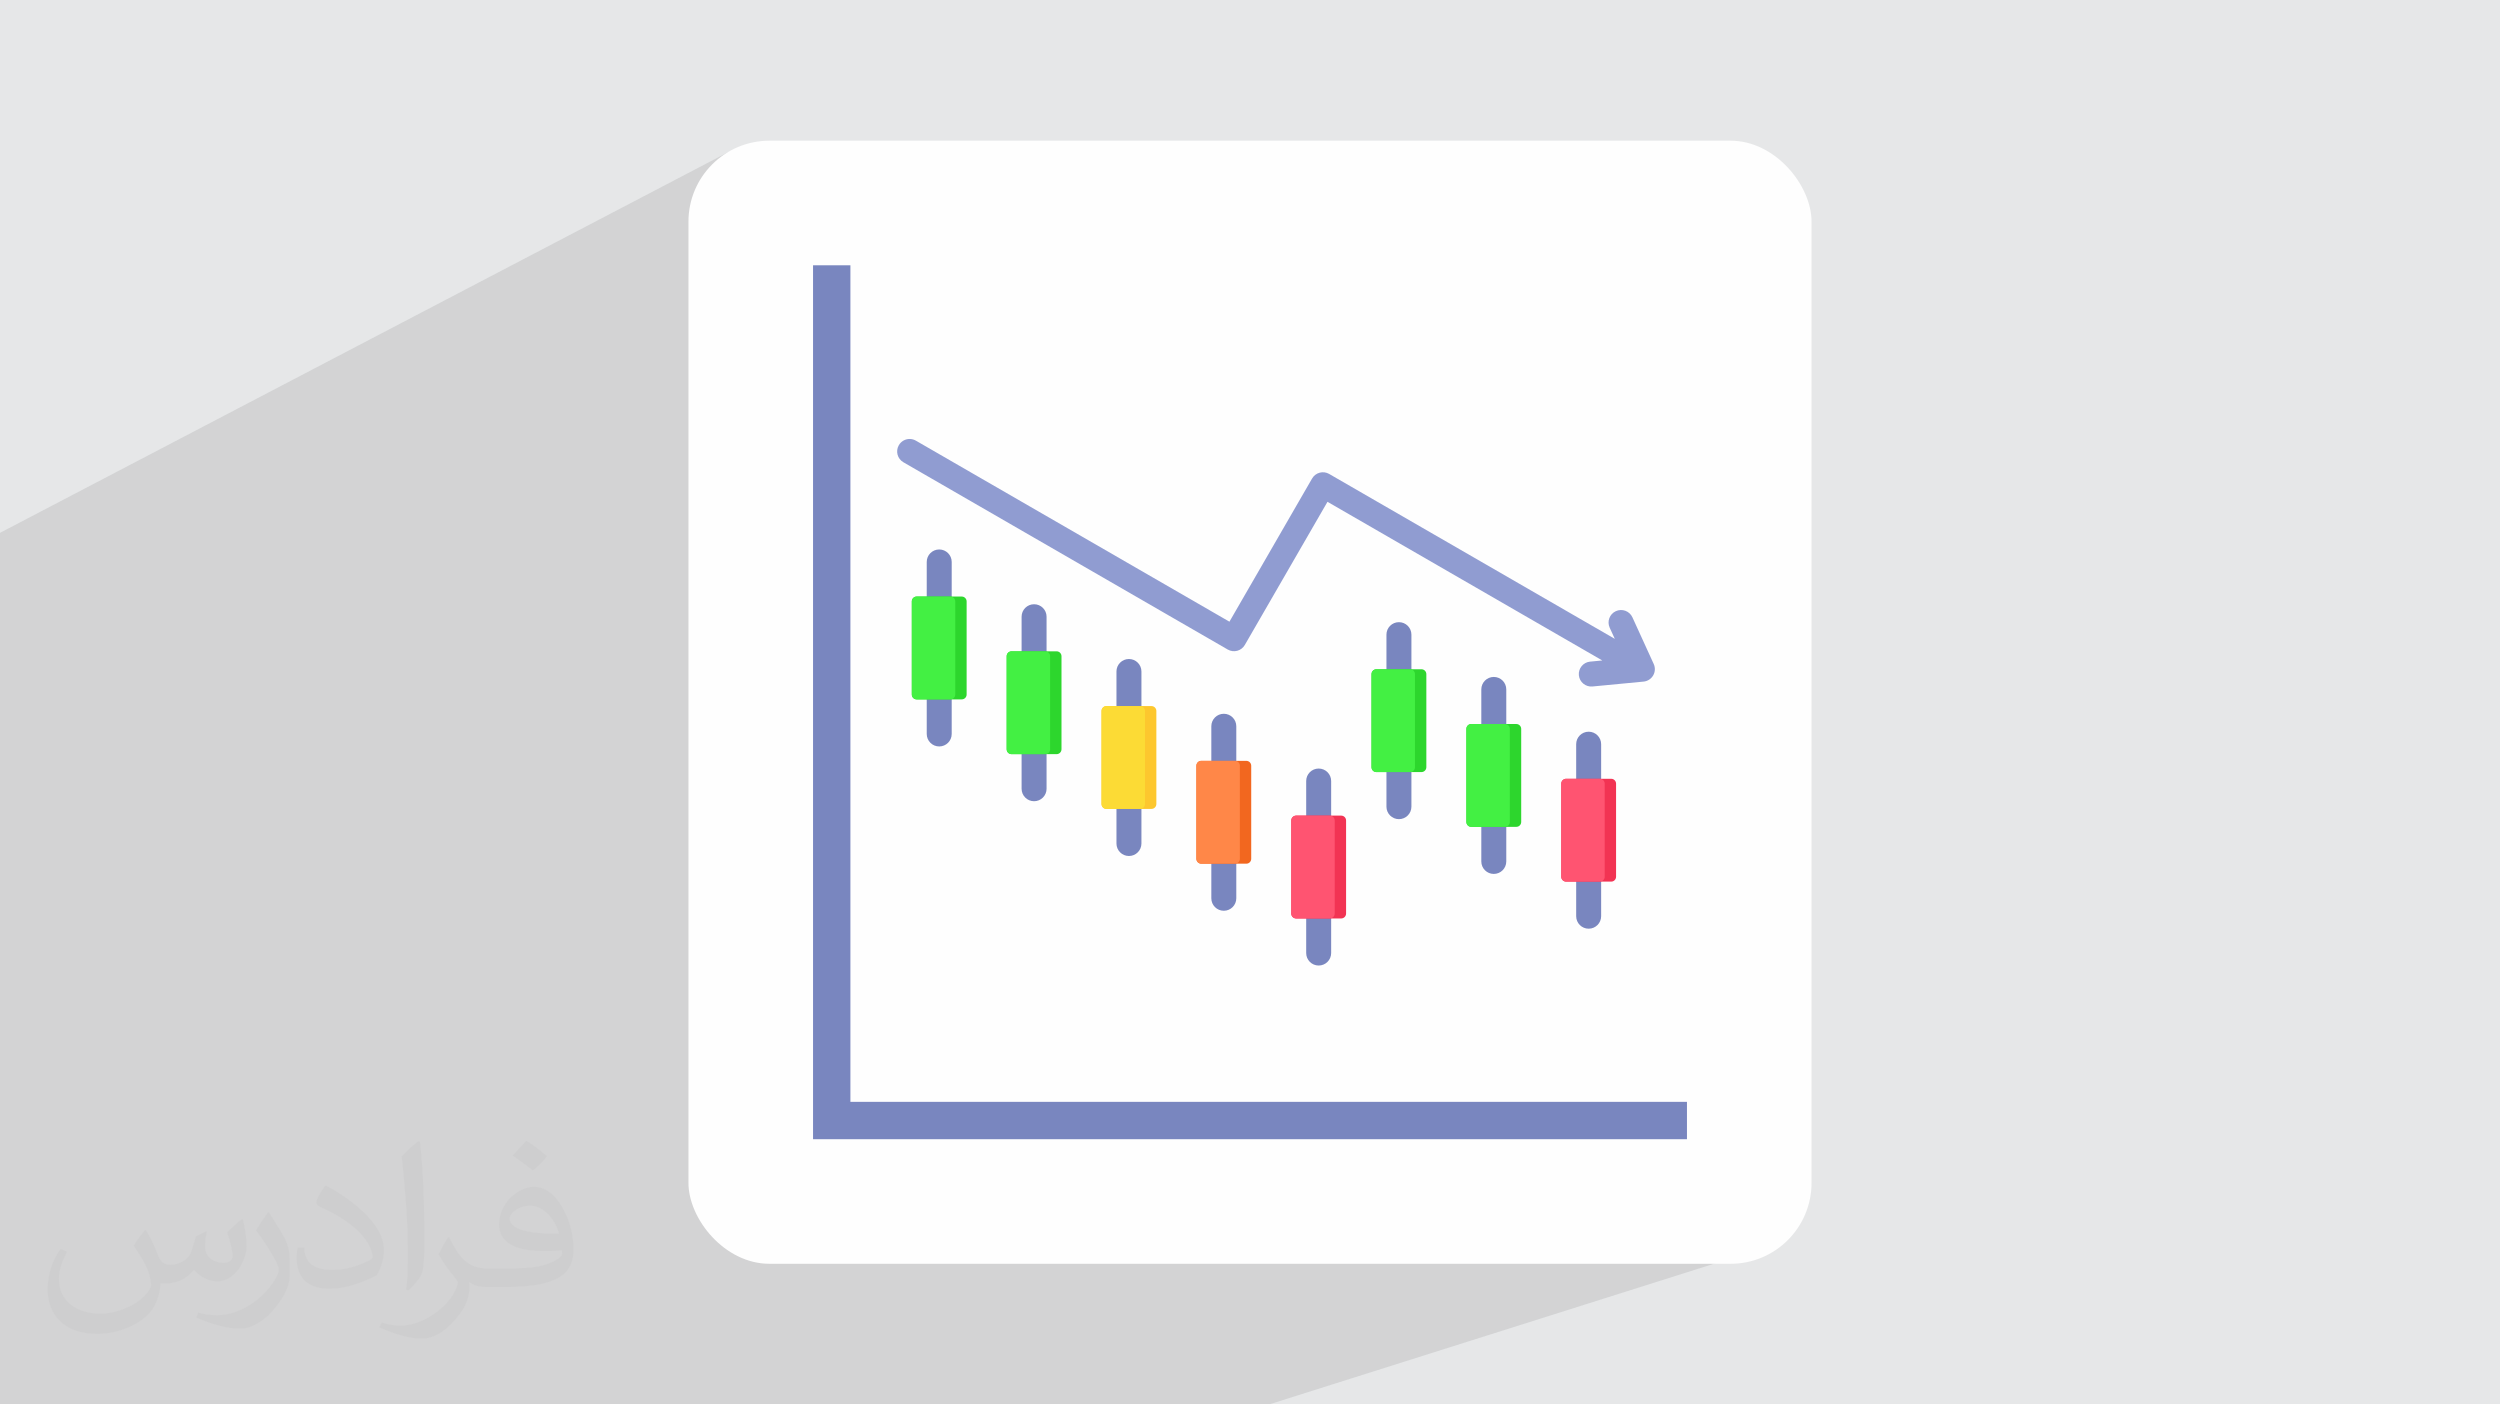
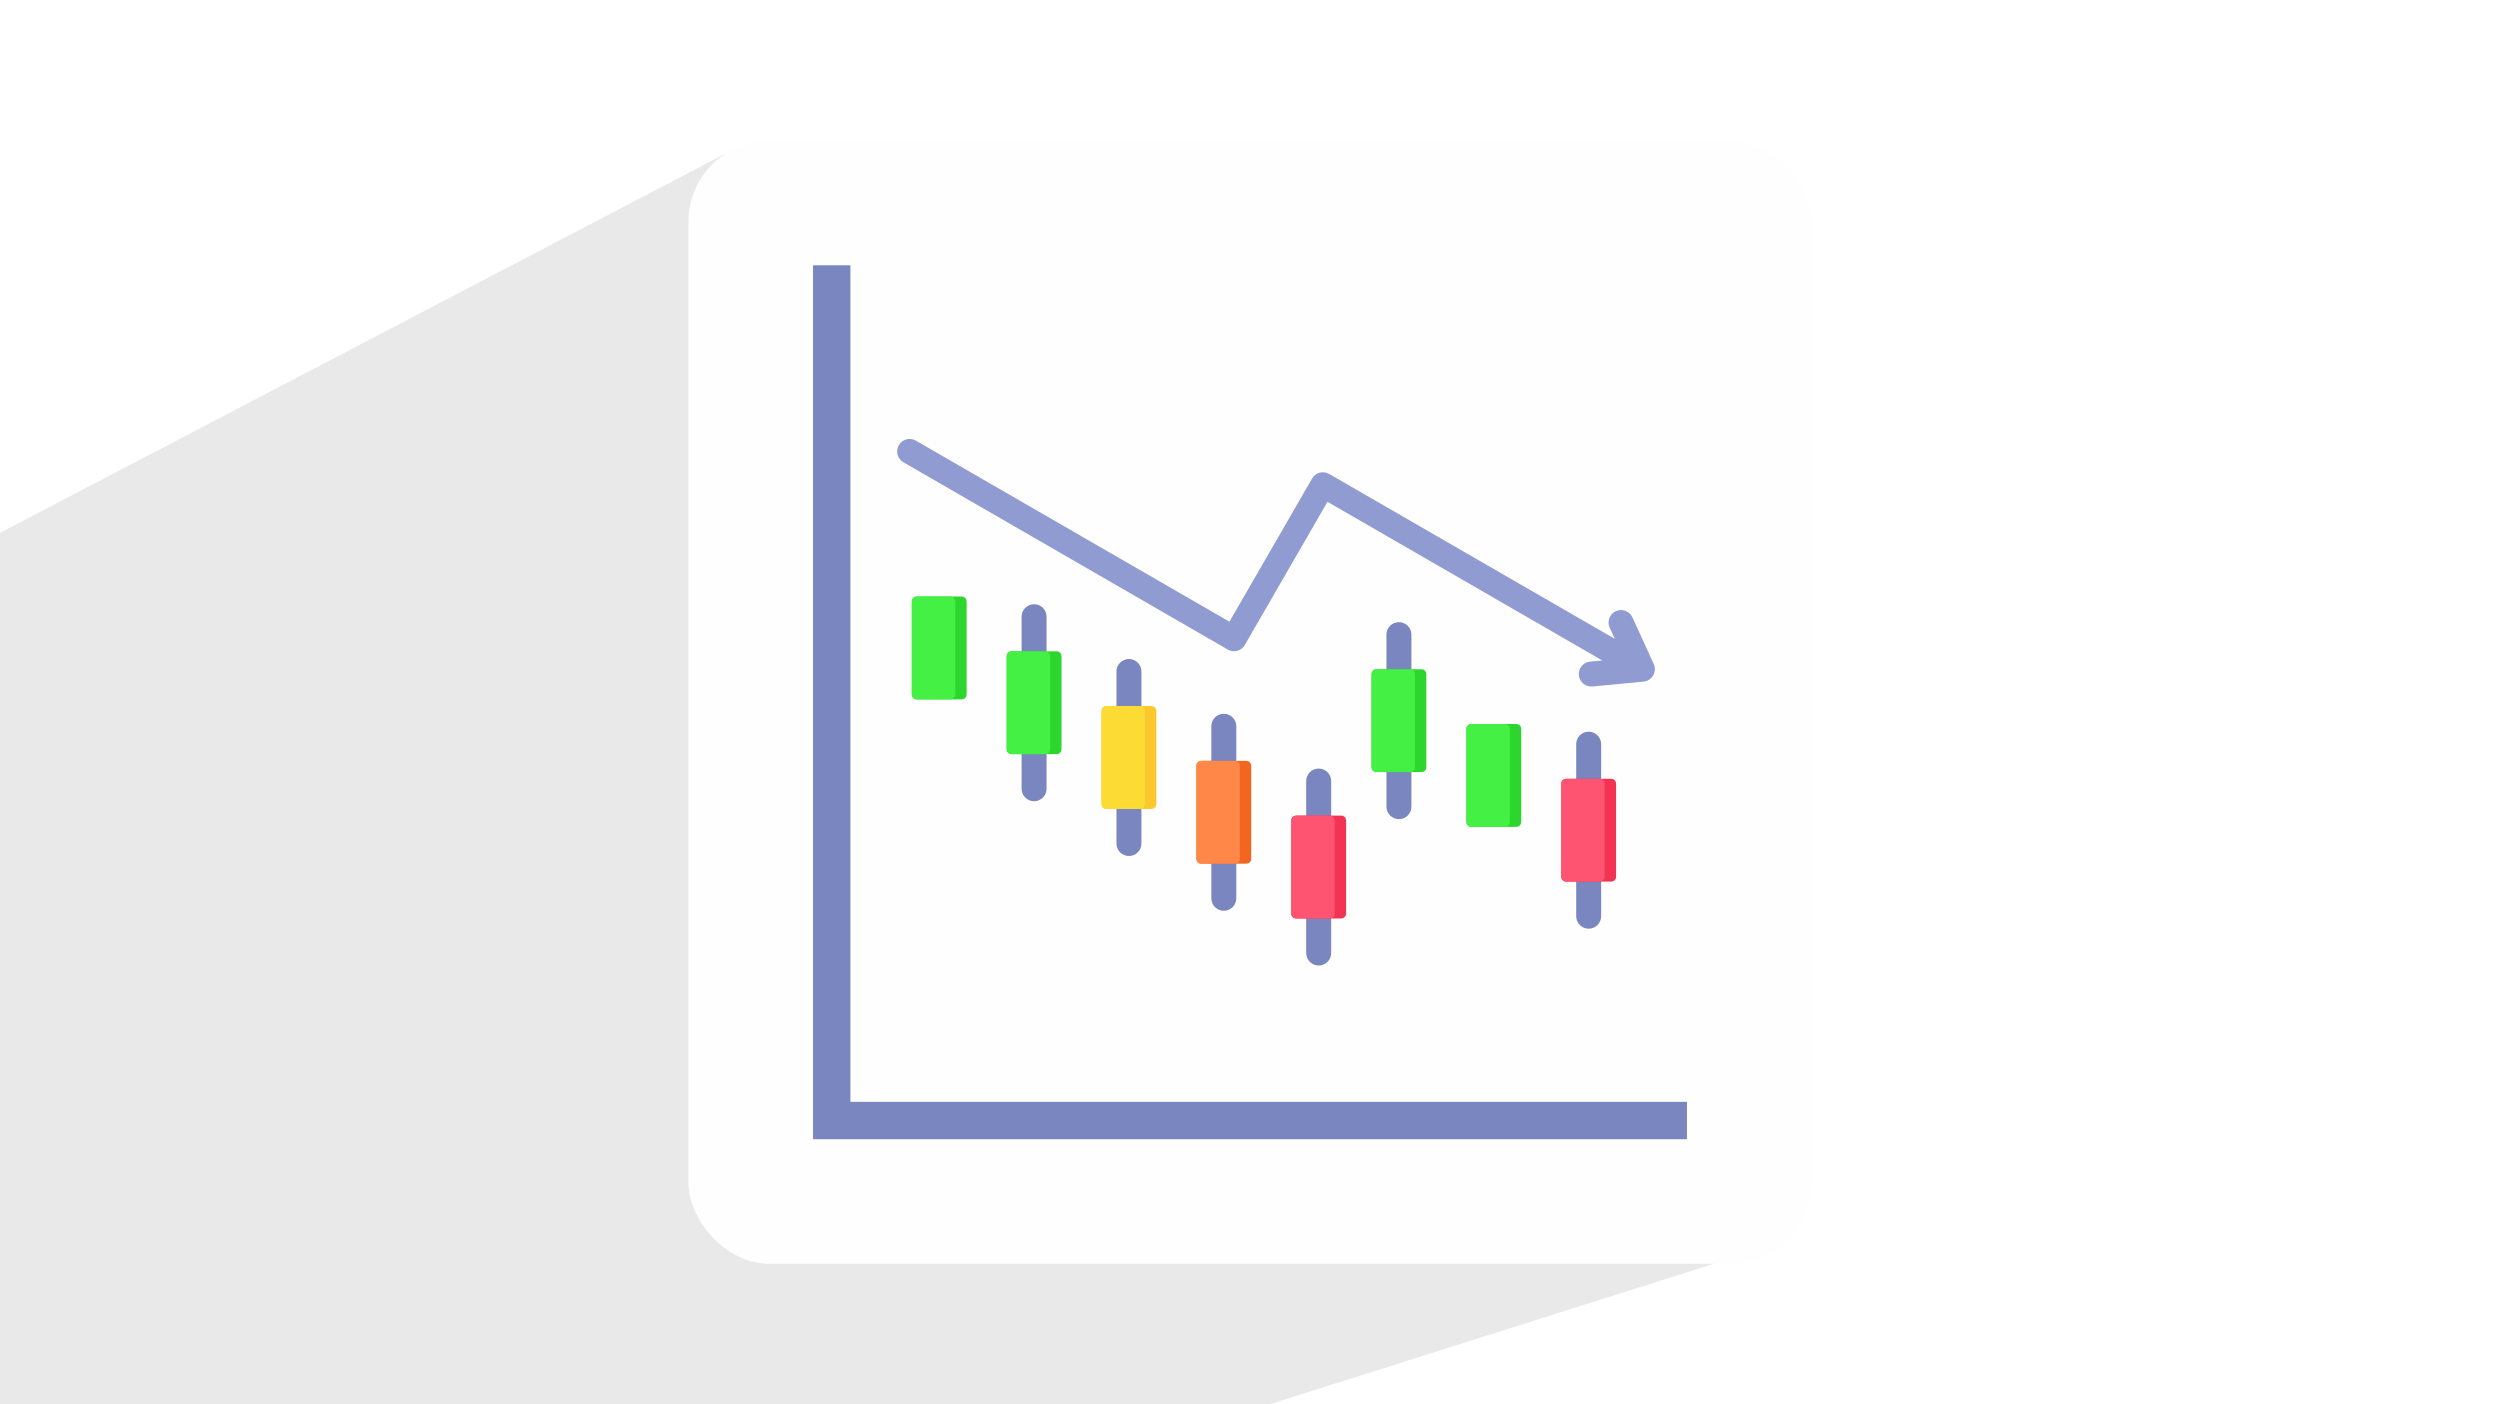
<svg xmlns="http://www.w3.org/2000/svg" xml:space="preserve" width="94.192mm" height="52.917mm" version="1.0" style="shape-rendering:geometricPrecision; text-rendering:geometricPrecision; image-rendering:optimizeQuality; fill-rule:evenodd; clip-rule:evenodd" viewBox="0 0 9404.92 5283.66" data-name="Layer 1">
  <defs>
    <style type="text/css">
   
    .fil3 {fill:#FEFEFE}
    .fil4 {fill:#7986BF}
    .fil13 {fill:#909CD1}
    .fil7 {fill:#2DD62D;fill-rule:nonzero}
    .fil8 {fill:#43F043;fill-rule:nonzero}
    .fil5 {fill:#F23353;fill-rule:nonzero}
    .fil9 {fill:#F2671F;fill-rule:nonzero}
    .fil12 {fill:#FCDB35;fill-rule:nonzero}
    .fil11 {fill:#FDC72E;fill-rule:nonzero}
    .fil6 {fill:#FF5471;fill-rule:nonzero}
    .fil10 {fill:#FF8748;fill-rule:nonzero}
    .fil2 {fill:#373435;fill-opacity:0.031}
    .fil1 {fill:#2B2A29;fill-opacity:0.102}
    .fil0 {fill:#E6E7E8}
   
  </style>
  </defs>
  <g id="Layer_x0020_1">
-     <polygon class="fil0" points="-0,0 9404.92,0 9404.92,5283.66 -0,5283.66 " />
    <polygon class="fil1" points="6532.25,3955.98 6723.22,4667.13 4773.4,5283.66 38.76,5283.66 -0,5283.66 -0,2004.49 2736.98,573.52 " />
-     <path class="fil2" d="M548.54 4627.69c17.95,27.21 29.6,53.36 40.96,82.43 8.45,16.91 12.93,48.09 52.57,48.09 11.61,0 28.28,-3.42 43.06,-11.61 16.63,-8.73 29.32,-21.94 35.94,-42l15.85 -53.36 38.57 -19.02 2.64 2.64c-5.27,20.09 -6.59,39.36 -6.59,54.43 0,44.63 38.57,61.56 69.22,61.56 17.95,0 34.09,-8.73 34.09,-25.11 0,-21.13 -8.98,-57.06 -20.62,-89.29 17.95,-17.95 35.94,-35.94 56.53,-50.47l3.17 1.6c8.98,38.04 14,75.56 14,100.66 0,24.57 -10.83,51.79 -19.81,69.49 -18.49,34.87 -51.25,62.62 -90.87,62.62 -30.1,0 -63.65,-15.07 -86.66,-43.06l-1.32 0c-21.66,26.96 -55.22,51.25 -108.86,51.25l-16.63 0c-2.64,35.41 -10.29,60.49 -21.94,82.95 -31.95,62.34 -126.81,106.47 -216.1,106.47 -124.17,0 -186.51,-71.59 -186.51,-166.96 0,-58.91 19.27,-113.6 48.88,-152.42l24.29 10.04c-18.49,35.41 -30.91,68.68 -30.91,101.45 0,89.29 72.66,131.83 156.4,131.83 77.68,0 173.83,-49.41 191.28,-106.72 -6.59,-62.62 -30.1,-91.93 -66.04,-148.99 10.83,-19.02 24.83,-38.04 42.28,-58.38l3.17 0 0 0 0 0 -0.02 -0.09zm1432.13 -336.04c26.15,16.39 51.79,35.66 76.87,57.85 -14,19.81 -31.45,37.79 -53.11,53.64 -25.11,-20.34 -50.19,-37.79 -75.84,-56.27 17.42,-19.55 34.62,-38.29 52.04,-55.22l0 0 0 0 0 0 0 0 0 0 0.03 0zm13.47 244.11c-42.28,0 -76.87,27.75 -76.87,48.34 0,44.13 84.53,57.85 185.72,57.31 -12.68,-51.79 -57.06,-105.68 -108.86,-105.68l0.01 0.03zm-94.86 236.19c54.96,0 103.04,-1.6 139.74,-10.83 40.96,-10.29 75.56,-30.91 75.56,-45.17 0,-3.7 0,-8.19 -1.32,-11.89 -22.98,2.11 -49.41,2.11 -72.38,2.11 -74.49,0 -131.55,-16.91 -154.02,-58.66 -5.55,-11.61 -9.51,-24.57 -9.51,-39.36 0,-40.43 17.42,-79.79 48.09,-107 25.61,-22.45 53.89,-36.44 82.67,-36.44 52.04,0 93.51,41.75 122.57,107.54 15.85,35.94 26.68,77.4 26.68,129.72 0,34.87 -9.51,64.19 -31.17,85.85 -40.43,39.11 -114.92,53.89 -229.04,53.89l-51.79 0 0 0 -13.47 0c-28.28,0 -48.62,-5.02 -64.72,-17.42l-2.64 0c0.79,6.59 1.32,12.93 1.32,19.02 0,25.61 -8.45,58.38 -25.61,84.53 -50.72,75.3 -105.68,108.04 -153.24,108.04 -48.09,0 -107,-18.49 -160.11,-42.54l9.51 -18.49c17.17,7.13 40.96,11.89 73.7,11.89 85.85,0 198.66,-82.43 212.66,-163 -3.17,-6.59 -8.98,-15.32 -17.17,-24.57 -25.11,-29.85 -40.96,-54.68 -55.75,-80.83 12.68,-25.11 24.29,-45.17 35.13,-63.4l4.49 -0.53c36.72,74.77 69.99,117.55 144.23,117.55l11.61 0 0 0 53.89 0 0 0 0 0 0 0 0 0 0 0 0.09 0.01zm-371.98 79c6.34,-34.34 6.87,-72.91 6.87,-108.86l0 -53.36c0,-99.6 -12.68,-244.36 -22.98,-338.68 17.95,-19.27 43.06,-42 62.87,-57.31l5.81 1.6c13.47,118.62 16.63,256 16.63,383.06 0,33.3 -1.32,65.79 -4.49,89.55 -1.85,30.1 -19.27,52.83 -56.53,87.7l-8.19 -3.7zm-382.8 -157.19c1.85,46.77 24.83,83.49 105.15,83.49 49.93,0 92.19,-12.93 138.96,-35.13 8.45,-3.7 12.93,-8.73 12.93,-12.93 0,-29.32 -22.45,-68.15 -60.23,-103.55 -36.72,-33.3 -85.34,-62.62 -130.76,-82.18 -15.6,-6.59 -20.62,-13.47 -20.62,-20.09 0,-13.47 17.95,-41.75 32.77,-62.09l5.02 -0.53c52.04,27.21 110.17,67.64 153.24,112.53 39.11,41.47 63.4,83.49 63.4,129.19 0,33.81 -10.29,65.51 -26.96,95.11 -57.06,28.79 -117.83,50.72 -178.06,50.72 -73.17,0 -123.1,-34.34 -123.1,-114.92 0,-8.73 0,-22.19 3.17,-39.64l25.11 0 0 0 0 0 0 0 0 0 0 0 -0.02 0zm-132.37 -132.9l45.45 73.45c16.63,27.21 32.23,56.81 32.23,103.55l0 59.7c0,48.34 -30.91,100.13 -80.83,151.38 -39.11,34.62 -73.7,49.41 -105.68,49.41 -47.55,0 -101.98,-14.79 -164.85,-41.75l7.13 -18.49c19.81,5.27 42.79,9.77 71.06,9.77 90.36,-0.53 182.8,-66.57 225.08,-147.15 5.02,-9.26 6.87,-17.95 6.87,-24.04 0,-9.26 -5.02,-19.55 -8.98,-28.79 -22.98,-43.31 -48.62,-82.95 -76.87,-119.68 14.79,-23.25 29.6,-45.7 45.7,-67.9l3.7 0.53 0 0 0 0 0 0 0 0 0 0 -0.02 0.01z" />
    <rect class="fil3" x="2589.93" y="529.3" width="4225.03" height="4225.03" rx="304.59" ry="304.59" />
    <g id="_2429058493120">
      <polygon class="fil4" points="3058.64,998 3199.18,998 3199.18,4145.11 6346.29,4145.11 6346.29,4285.65 3058.64,4285.65 " />
      <path class="fil4" d="M5929.52 3446.75c0,25.93 21.03,46.96 46.96,46.96 25.94,0 46.97,-21.03 46.97,-46.96l0 -647.14c0,-25.94 -21.03,-46.96 -46.97,-46.96 -25.93,0 -46.96,21.02 -46.96,46.96l0 647.14z" />
      <path class="fil5" d="M5891.74 2929.74l169.48 0c10.15,0 18.38,8.23 18.38,18.38l0 350.11c0,10.14 -8.23,18.37 -18.38,18.37l-169.48 0.01c-10.14,-0.01 -18.37,-8.24 -18.37,-18.38l0 -350.11c0,-10.15 8.23,-18.38 18.37,-18.38z" />
      <path class="fil6" d="M5891.74 2929.74l126.71 0c10.15,0 18.38,8.23 18.38,18.38l0 350.11c0,10.14 -8.23,18.37 -18.38,18.37l-126.71 0.01c-10.14,-0.01 -18.37,-8.24 -18.37,-18.38l0 -350.11c0,-10.15 8.23,-18.38 18.37,-18.38z" />
-       <path class="fil4" d="M5572.64 3240.71c0,25.94 21.03,46.97 46.97,46.97 25.94,0 46.97,-21.03 46.97,-46.97l0 -647.13c0,-25.94 -21.03,-46.97 -46.97,-46.97 -25.94,0 -46.97,21.03 -46.97,46.97l0 647.13z" />
      <path class="fil7" d="M5534.87 2723.71l169.48 0c10.14,0 18.37,8.23 18.37,18.38l0 350.12c0,10.14 -8.23,18.37 -18.37,18.37l-169.48 0c-10.14,0 -18.37,-8.23 -18.37,-18.38l0 -350.11c0,-10.15 8.23,-18.38 18.37,-18.38z" />
      <path class="fil8" d="M5534.87 2723.71l126.71 0c10.15,0 18.38,8.23 18.38,18.38l0 350.12c0,10.14 -8.23,18.37 -18.38,18.37l-126.71 0c-10.14,0 -18.37,-8.23 -18.37,-18.38l0 -350.11c0,-10.15 8.23,-18.38 18.37,-18.38z" />
      <path class="fil4" d="M5215.77 3034.67c0,25.94 21.03,46.97 46.97,46.97 25.94,0 46.97,-21.03 46.97,-46.97l0 -647.13c0,-25.94 -21.03,-46.97 -46.97,-46.97 -25.94,0 -46.97,21.03 -46.97,46.97l0 647.13z" />
      <path class="fil7" d="M5178 2517.67l169.48 0c10.14,0 18.37,8.23 18.37,18.38l0 350.11c0,10.14 -8.23,18.37 -18.37,18.37l-169.48 0.01c-10.14,-0.01 -18.38,-8.24 -18.38,-18.38l0 -350.11c0,-10.15 8.24,-18.38 18.38,-18.38z" />
      <path class="fil8" d="M5178 2517.67l126.71 0c10.15,0 18.38,8.23 18.38,18.38l0 350.11c0,10.14 -8.23,18.37 -18.38,18.37l-126.71 0.01c-10.14,-0.01 -18.38,-8.24 -18.38,-18.38l0 -350.11c0,-10.15 8.24,-18.38 18.38,-18.38z" />
      <path class="fil4" d="M4913.84 3585.32c0,25.94 21.02,46.97 46.96,46.97 25.94,0 46.97,-21.03 46.97,-46.97l0 -647.13c0,-25.94 -21.03,-46.97 -46.97,-46.97 -25.94,0 -46.96,21.03 -46.96,46.97l0 647.13z" />
      <path class="fil5" d="M4876.06 3068.31l169.48 0c10.14,0 18.38,8.23 18.38,18.38l0 350.11c0,10.15 -8.24,18.38 -18.38,18.38l-169.48 0c-10.14,0 -18.37,-8.23 -18.37,-18.38l0 -350.11c0,-10.15 8.23,-18.38 18.37,-18.38z" />
-       <path class="fil6" d="M4876.06 3068.31l126.71 0c10.15,0 18.38,8.23 18.38,18.38l0 350.11c0,10.15 -8.23,18.38 -18.38,18.38l-126.71 0c-10.14,0 -18.37,-8.23 -18.37,-18.38l0 -350.11c0,-10.15 8.23,-18.38 18.37,-18.38z" />
+       <path class="fil6" d="M4876.06 3068.31l126.71 0c10.15,0 18.38,8.23 18.38,18.38l0 350.11c0,10.15 -8.23,18.38 -18.38,18.38l-126.71 0c-10.14,0 -18.37,-8.23 -18.37,-18.38l0 -350.11c0,-10.15 8.23,-18.38 18.37,-18.38" />
      <path class="fil4" d="M4556.96 3379.28c0,25.94 21.03,46.97 46.97,46.97 25.94,0 46.97,-21.03 46.97,-46.97l0 -647.13c0,-25.94 -21.03,-46.97 -46.97,-46.97 -25.94,0 -46.97,21.03 -46.97,46.97l0 647.13z" />
      <path class="fil9" d="M4519.19 2862.29l169.48 0c10.15,-0.01 18.37,8.23 18.37,18.37l0 350.12c0,10.14 -8.22,18.37 -18.37,18.37l-169.48 0c-10.14,0 -18.37,-8.23 -18.37,-18.37l-0.01 -350.12c0.01,-10.14 8.24,-18.38 18.38,-18.38z" />
      <path class="fil10" d="M4519.19 2862.29l126.71 0c10.15,-0.01 18.38,8.23 18.38,18.37l0 350.12c0,10.14 -8.23,18.37 -18.38,18.37l-126.71 0c-10.14,0 -18.37,-8.23 -18.37,-18.37l-0.01 -350.12c0.01,-10.14 8.24,-18.38 18.38,-18.38z" />
      <path class="fil4" d="M4200.09 3173.25c0,25.94 21.03,46.97 46.97,46.97 25.94,0 46.97,-21.03 46.97,-46.97l0 -647.13c0,-25.94 -21.03,-46.97 -46.97,-46.97 -25.94,0 -46.97,21.03 -46.97,46.97l0 647.13z" />
      <path class="fil11" d="M4162.32 2656.24l169.48 0c10.14,0 18.38,8.23 18.38,18.38l-0.01 350.11c0.01,10.15 -8.23,18.38 -18.37,18.38l-169.48 0c-10.14,0 -18.37,-8.23 -18.37,-18.38l-0.01 -350.11c0.01,-10.15 8.24,-18.38 18.38,-18.38z" />
      <path class="fil12" d="M4162.32 2656.24l126.71 0c10.15,0 18.38,8.23 18.38,18.38l0 350.11c0,10.15 -8.23,18.38 -18.38,18.38l-126.71 0c-10.14,0 -18.37,-8.23 -18.37,-18.38l-0.01 -350.11c0.01,-10.15 8.24,-18.38 18.38,-18.38z" />
      <path class="fil4" d="M3843.22 2967.21c0,25.94 21.03,46.97 46.97,46.97 25.94,0 46.97,-21.03 46.97,-46.97l0 -647.13c0,-25.94 -21.03,-46.97 -46.97,-46.97 -25.94,0 -46.97,21.03 -46.97,46.97l0 647.13z" />
      <path class="fil7" d="M3805.45 2450.21l169.48 0c10.14,0 18.37,8.23 18.37,18.37l0 350.11c0,10.15 -8.23,18.38 -18.37,18.38l-169.48 0c-10.14,0 -18.38,-8.23 -18.38,-18.38l0 -350.11c0,-10.14 8.24,-18.37 18.38,-18.37z" />
      <path class="fil8" d="M3805.45 2450.21l126.71 0c10.15,0 18.38,8.23 18.38,18.37l-0.01 350.11c0.01,10.15 -8.22,18.38 -18.37,18.38l-126.71 0c-10.14,0 -18.38,-8.23 -18.38,-18.38l0 -350.11c0,-10.14 8.24,-18.37 18.38,-18.37z" />
-       <path class="fil4" d="M3486.35 2761.16c0,25.94 21.03,46.97 46.97,46.97 25.93,0 46.96,-21.03 46.96,-46.97l0 -647.13c0,-25.94 -21.03,-46.97 -46.96,-46.97 -25.94,0 -46.97,21.03 -46.97,46.97l0 647.13z" />
      <path class="fil7" d="M3448.58 2244.16l169.47 0c10.15,0 18.38,8.23 18.38,18.38l0 350.11c0,10.15 -8.23,18.38 -18.37,18.38l-169.48 0c-10.14,0 -18.38,-8.23 -18.38,-18.38l0 -350.11c0,-10.15 8.24,-18.38 18.38,-18.38z" />
      <path class="fil8" d="M3448.58 2244.16l126.71 0c10.14,0 18.37,8.23 18.37,18.38l0 350.11c0,10.15 -8.23,18.38 -18.37,18.38l-126.71 0c-10.14,0 -18.38,-8.23 -18.38,-18.38l0 -350.11c0,-10.15 8.24,-18.38 18.38,-18.38z" />
      <path class="fil13" d="M3422.03 1651.35c-16.24,0 -32.01,8.48 -40.65,23.51 -13.04,22.45 -5.33,51.19 17.17,64.13l1220.25 704.56c22.48,12.93 51.19,5.3 64.13,-17.17l311.04 -538.62 1033.81 596.88 -45.83 4.36c-25.84,2.46 -44.75,25.42 -42.34,51.22 2.5,25.81 25.42,44.73 51.26,42.31l192.17 -18.37c15.07,-1.42 28.56,-10.08 36.16,-23.25 7.64,-13.16 8.38,-29.16 2.08,-42.97l-80.18 -175.6c-10.79,-23.61 -38.64,-34.03 -62.26,-23.22 -23.64,10.8 -34.02,38.65 -23.21,62.3l19.17 41.91 -1074.59 -620.41c-22.41,-12.97 -51.19,-5.24 -64.13,17.17l-310.98 538.68 -1179.6 -681.05c-7.44,-4.3 -15.52,-6.34 -23.47,-6.34l0 -0.01z" />
    </g>
  </g>
</svg>